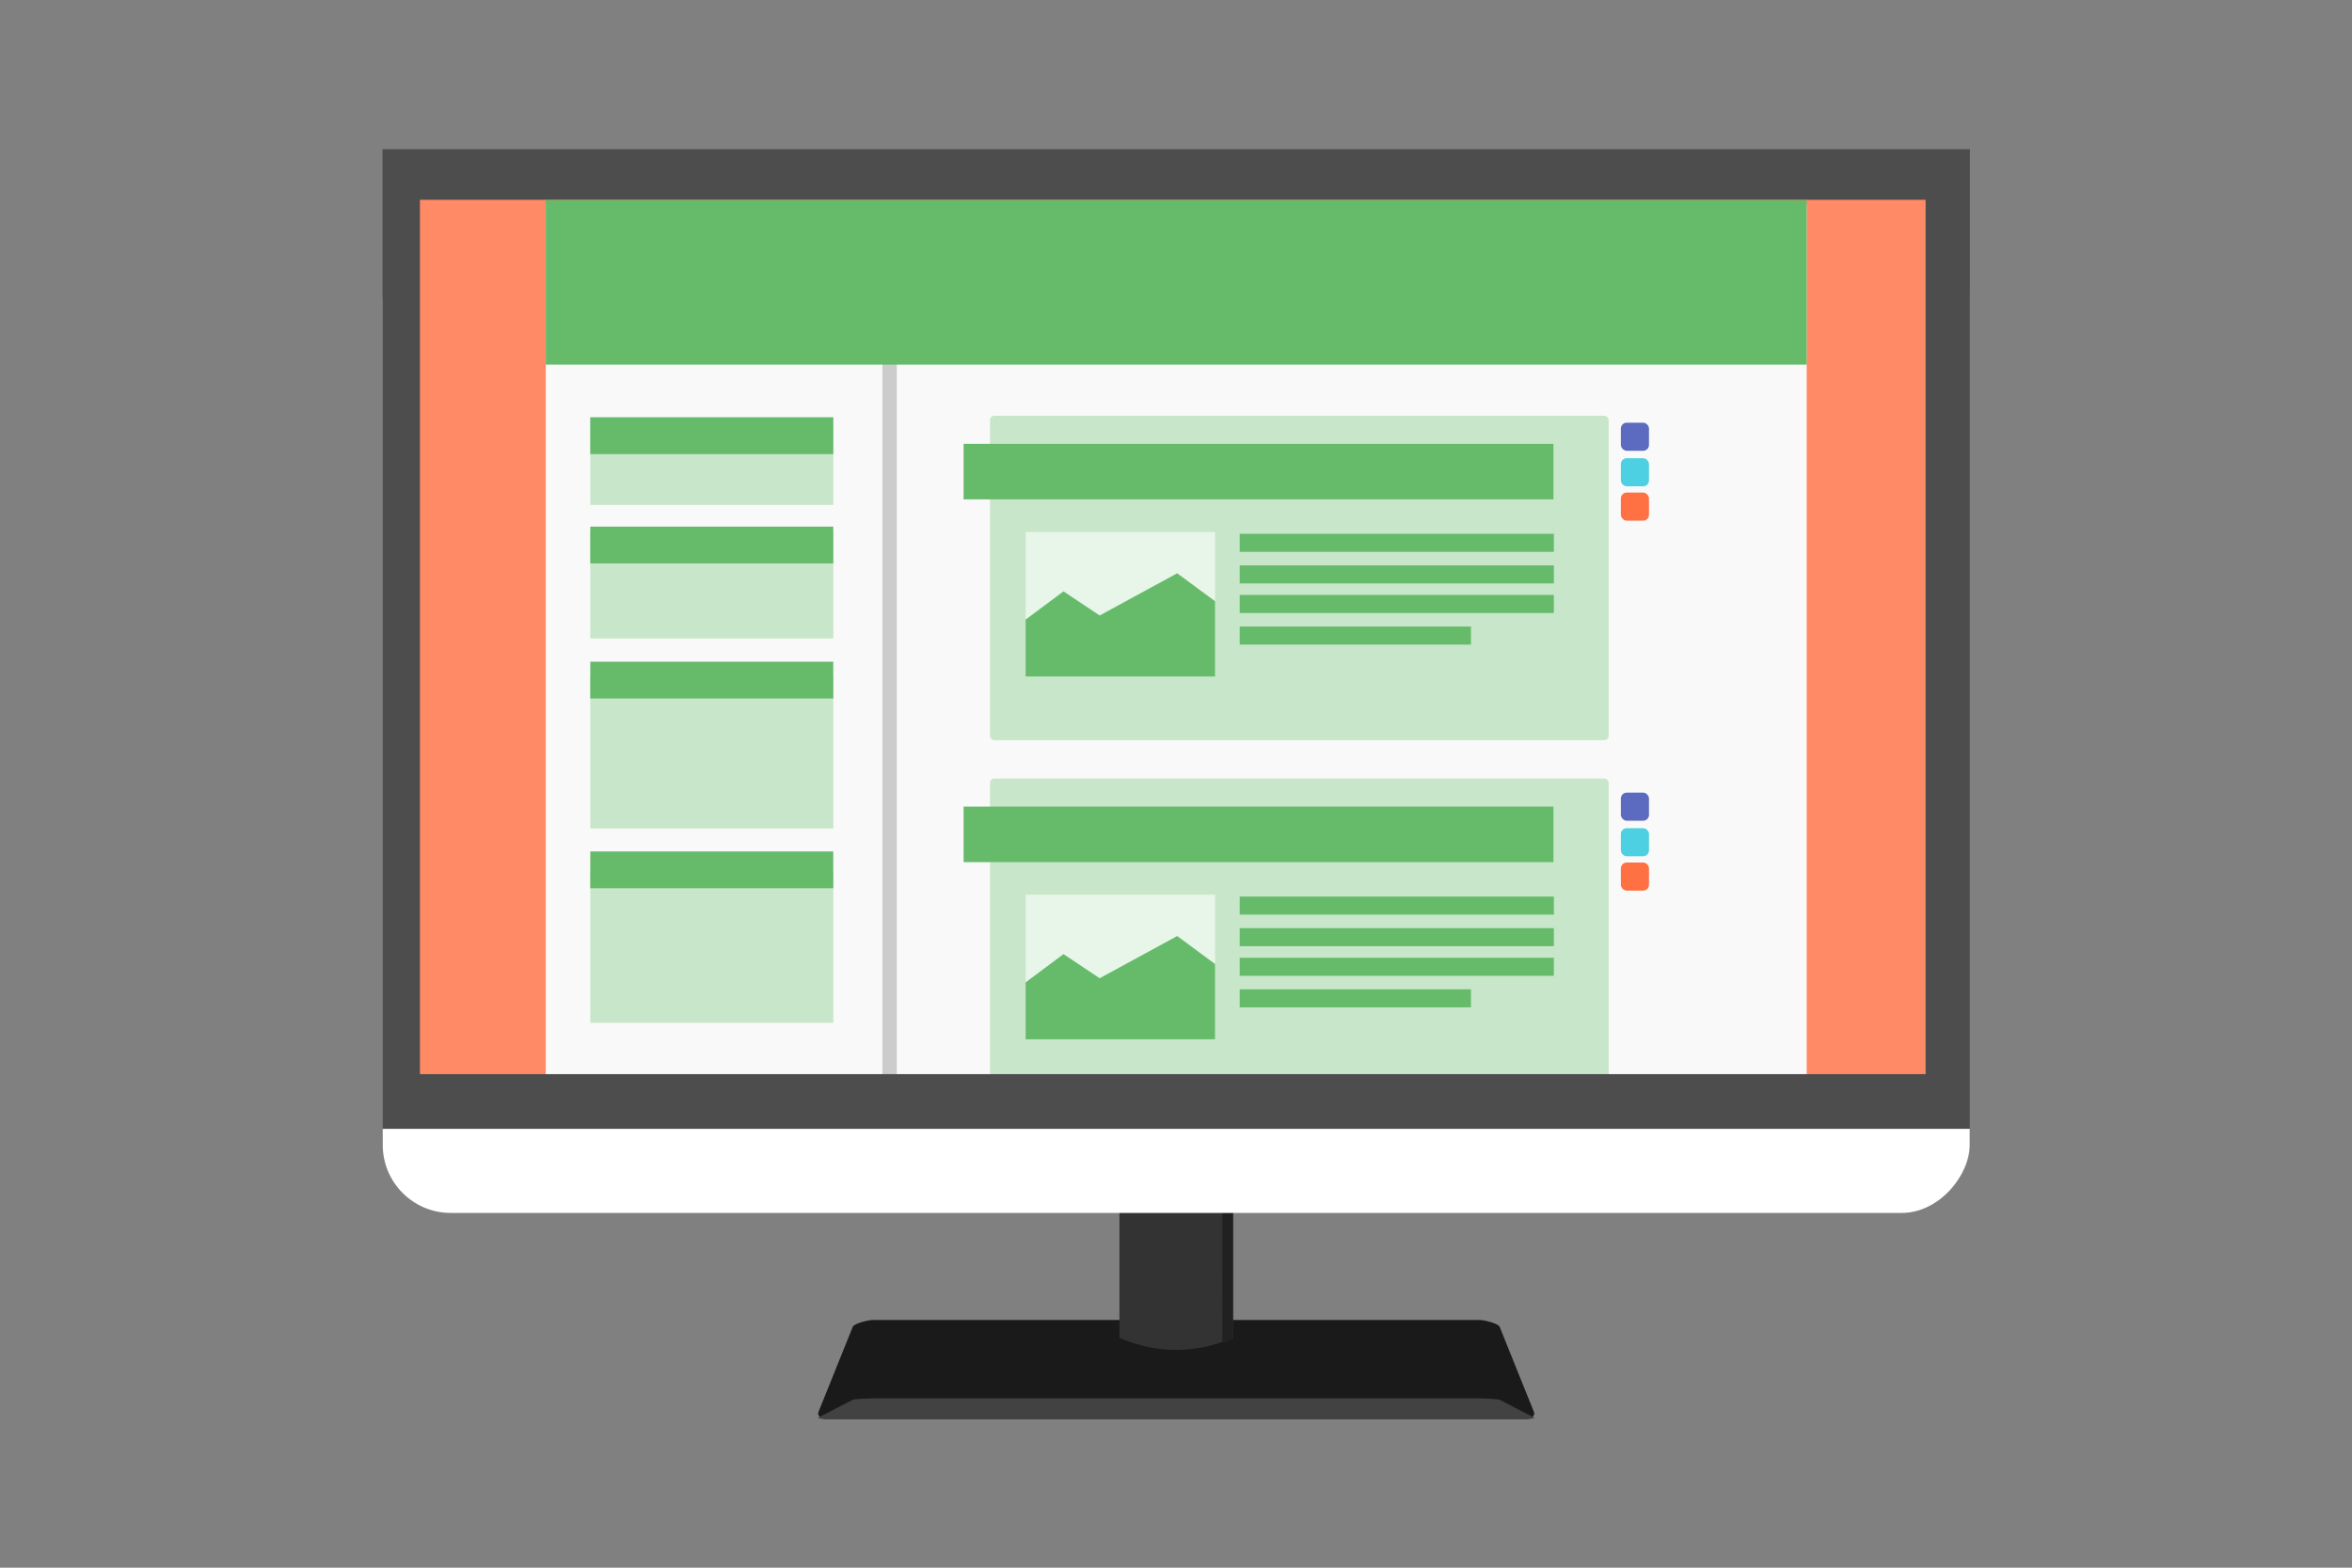
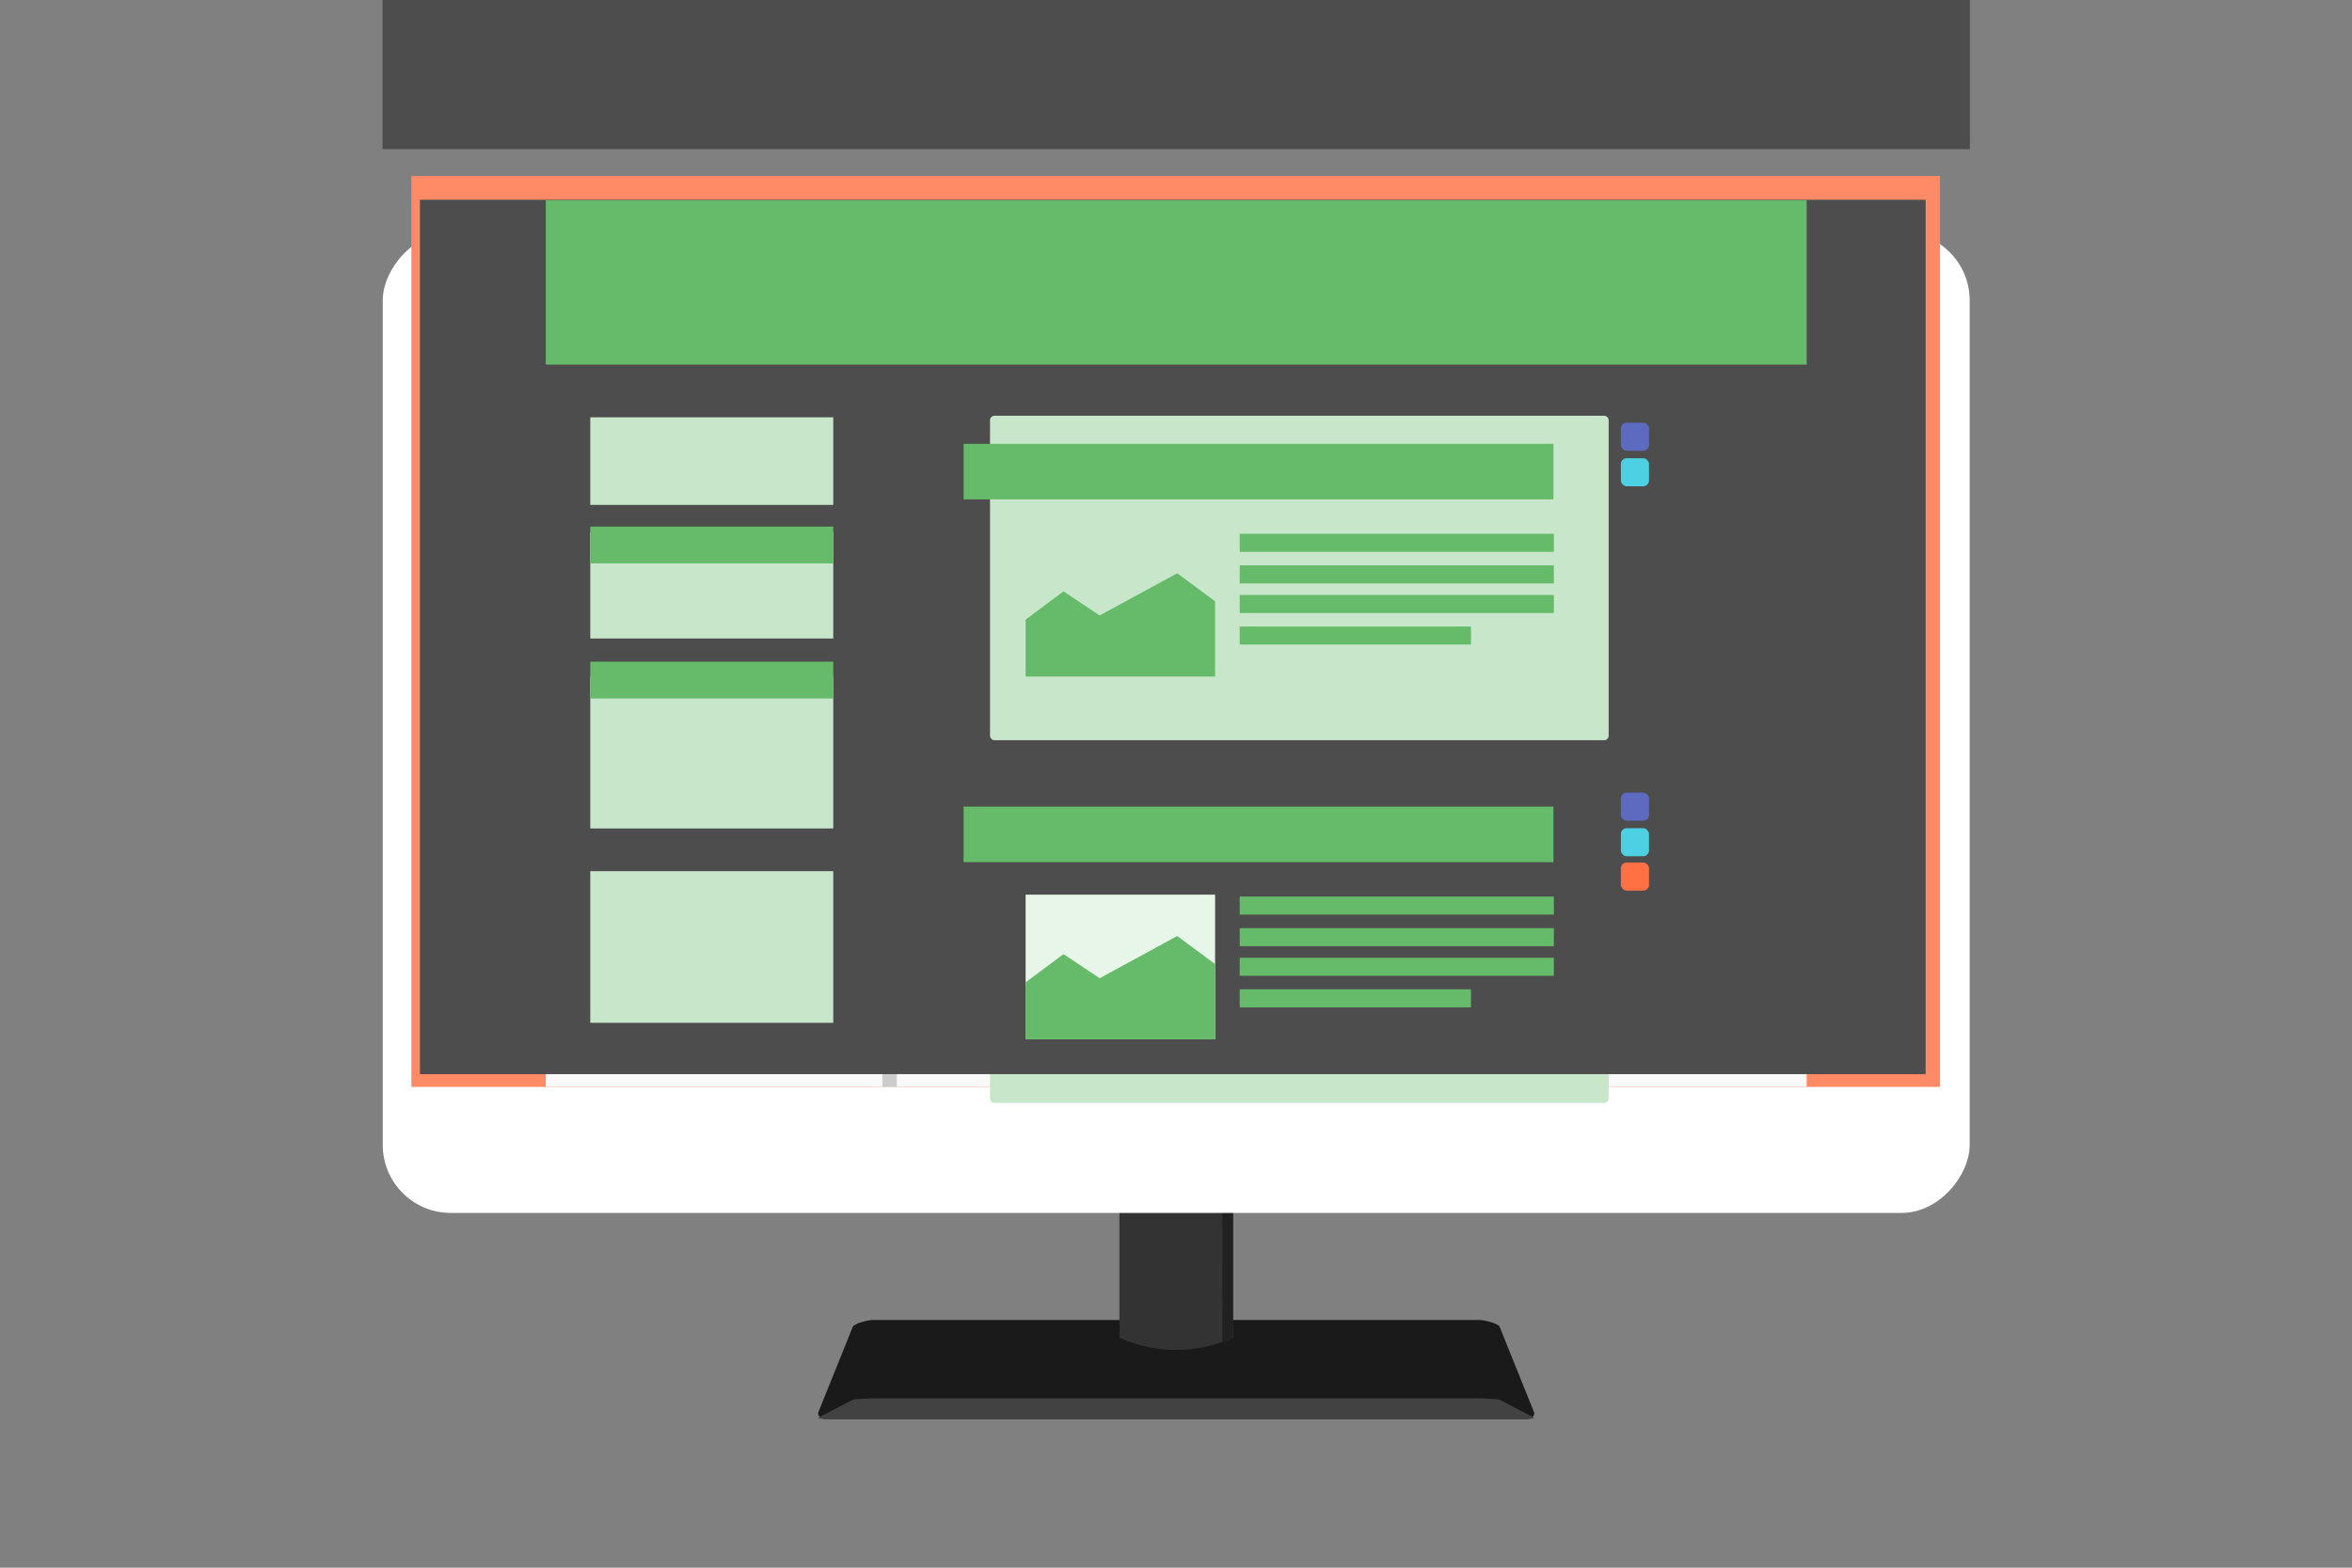
<svg xmlns="http://www.w3.org/2000/svg" width="338.67mm" height="225.78mm" version="1.1" viewBox="0 0 1200 800">
  <rect x="0" y="0" width="1200" height="800" fill="#808080" stroke="none" />
  <g transform="translate(460 -95.219)">
    <rect x="-460" y="95.219" width="1200" height="800" fill="none" fill-rule="evenodd" />
    <g transform="matrix(1.067 0 0 1.067 -511.06 -198.03)">
      <g transform="matrix(.993 0 0 .993 1.714 2.571)" fill-rule="evenodd">
        <path d="m443.87 957.62h337.97c1.834 0 3.994-1.609 3.31-3.309l-16.541-41.076c-0.685-1.701-7.679-3.309-9.512-3.309h-292.49c-1.834 0-8.827 1.609-9.512 3.309l-16.541 41.076c-0.685 1.701 1.476 3.309 3.309 3.309z" fill="#1a1a1a" />
        <path d="m585.51 813.27h54.704v105.32c-17.146 7.129-34.973 8.216-54.704 0z" fill="#333" />
        <path d="m635.12 813.27h5.09v104.64c-1.007 1.251-3.022 2.896-5.136 2.916z" fill="#212121" />
        <rect transform="scale(1,-1)" x="230.77" y="-858.37" width="764.17" height="472.28" ry="32.75" fill="#fff" />
        <rect x="244.56" y="358.98" width="736.1" height="438.7" fill="#ff8a65" />
        <rect x="309.27" y="372.49" width="607.18" height="425.18" fill="#f9f9f9" />
        <rect x="471.37" y="372.49" width="6.928" height="425.18" fill="#ccc" />
        <rect x="523.19" y="649.14" width="297.91" height="156.28" ry="2.123" fill="#c8e6c9" />
-         <path d="m230.66 346.02v471.85h764.4v-471.85h-764.4zm18.018 24.384h725.04v421.12h-725.04v-421.12z" fill="#4d4d4d" />
+         <path d="m230.66 346.02h764.4v-471.85h-764.4zm18.018 24.384h725.04v421.12h-725.04v-421.12z" fill="#4d4d4d" />
        <path d="m443.87 957.62h337.97c1.834 0 3.994-0.336 3.31-0.691l-16.541-8.575c-0.685-0.355-7.679-0.691-9.512-0.691h-292.49c-1.834 0-8.827 0.336-9.512 0.691l-16.541 8.575c-0.685 0.355 1.476 0.691 3.309 0.691z" fill="#424242" />
        <rect x="523.19" y="474.41" width="297.91" height="156.28" ry="2.123" fill="#c8e6c9" />
        <rect x="309.27" y="370.61" width="607.18" height="79.175" fill="#66bb6a" />
        <rect x="330.71" y="475.17" width="117.01" height="42.185" fill="#c8e6c9" />
-         <rect x="330.71" y="475.17" width="117.01" height="17.719" fill="#66bb6a" />
        <rect x="330.71" y="530.48" width="117.01" height="51.227" fill="#c8e6c9" />
        <rect x="330.71" y="527.82" width="117.01" height="17.719" fill="#66bb6a" />
        <rect x="330.71" y="600.16" width="117.01" height="73.034" fill="#c8e6c9" />
        <rect x="330.71" y="592.88" width="117.01" height="17.719" fill="#66bb6a" />
        <rect x="330.71" y="693.77" width="117.01" height="73.034" fill="#c8e6c9" />
-         <rect x="330.71" y="684.27" width="117.01" height="17.719" fill="#66bb6a" />
        <rect x="510.47" y="487.95" width="284.04" height="26.745" fill="#66bb6a" />
        <rect x="826.98" y="477.76" width="13.539" height="13.539" ry="2.821" fill="#5c6bc0" />
        <rect x="826.98" y="494.87" width="13.539" height="13.539" ry="2.821" fill="#4dd0e1" />
-         <rect x="826.98" y="511.42" width="13.539" height="13.539" ry="2.821" fill="#ff7043" />
        <rect x="826.98" y="655.94" width="13.539" height="13.539" ry="2.821" fill="#5c6bc0" />
        <rect x="826.98" y="673.05" width="13.539" height="13.539" ry="2.821" fill="#4dd0e1" />
        <rect x="826.98" y="689.6" width="13.539" height="13.539" ry="2.821" fill="#ff7043" />
-         <rect x="540.34" y="530.36" width="91.237" height="69.672" fill="#e8f5e9" />
        <path d="m613.33 550.29-37.326 20.321-17.418-11.612-18.248 13.608v27.424h91.24v-36.251l-18.248-13.49z" fill="#66bb6a" />
        <rect x="643.43" y="531.28" width="151.28" height="8.688" fill="#66bb6a" />
        <rect x="643.43" y="546.49" width="151.28" height="8.688" fill="#66bb6a" />
        <rect x="643.43" y="560.74" width="151.28" height="8.688" fill="#66bb6a" />
        <rect x="643.43" y="575.95" width="111.36" height="8.688" fill="#66bb6a" />
        <rect x="510.47" y="662.68" width="284.04" height="26.745" fill="#66bb6a" />
        <rect x="540.34" y="705.08" width="91.237" height="69.672" fill="#e8f5e9" />
        <path d="m613.33 725.01-37.326 20.321-17.418-11.612-18.248 13.608v27.424h91.24v-36.251l-18.248-13.49z" fill="#66bb6a" />
        <rect x="643.43" y="706" width="151.28" height="8.688" fill="#66bb6a" />
        <rect x="643.43" y="721.21" width="151.28" height="8.688" fill="#66bb6a" />
        <rect x="643.43" y="735.47" width="151.28" height="8.688" fill="#66bb6a" />
        <rect x="643.43" y="750.67" width="111.36" height="8.688" fill="#66bb6a" />
      </g>
    </g>
  </g>
</svg>